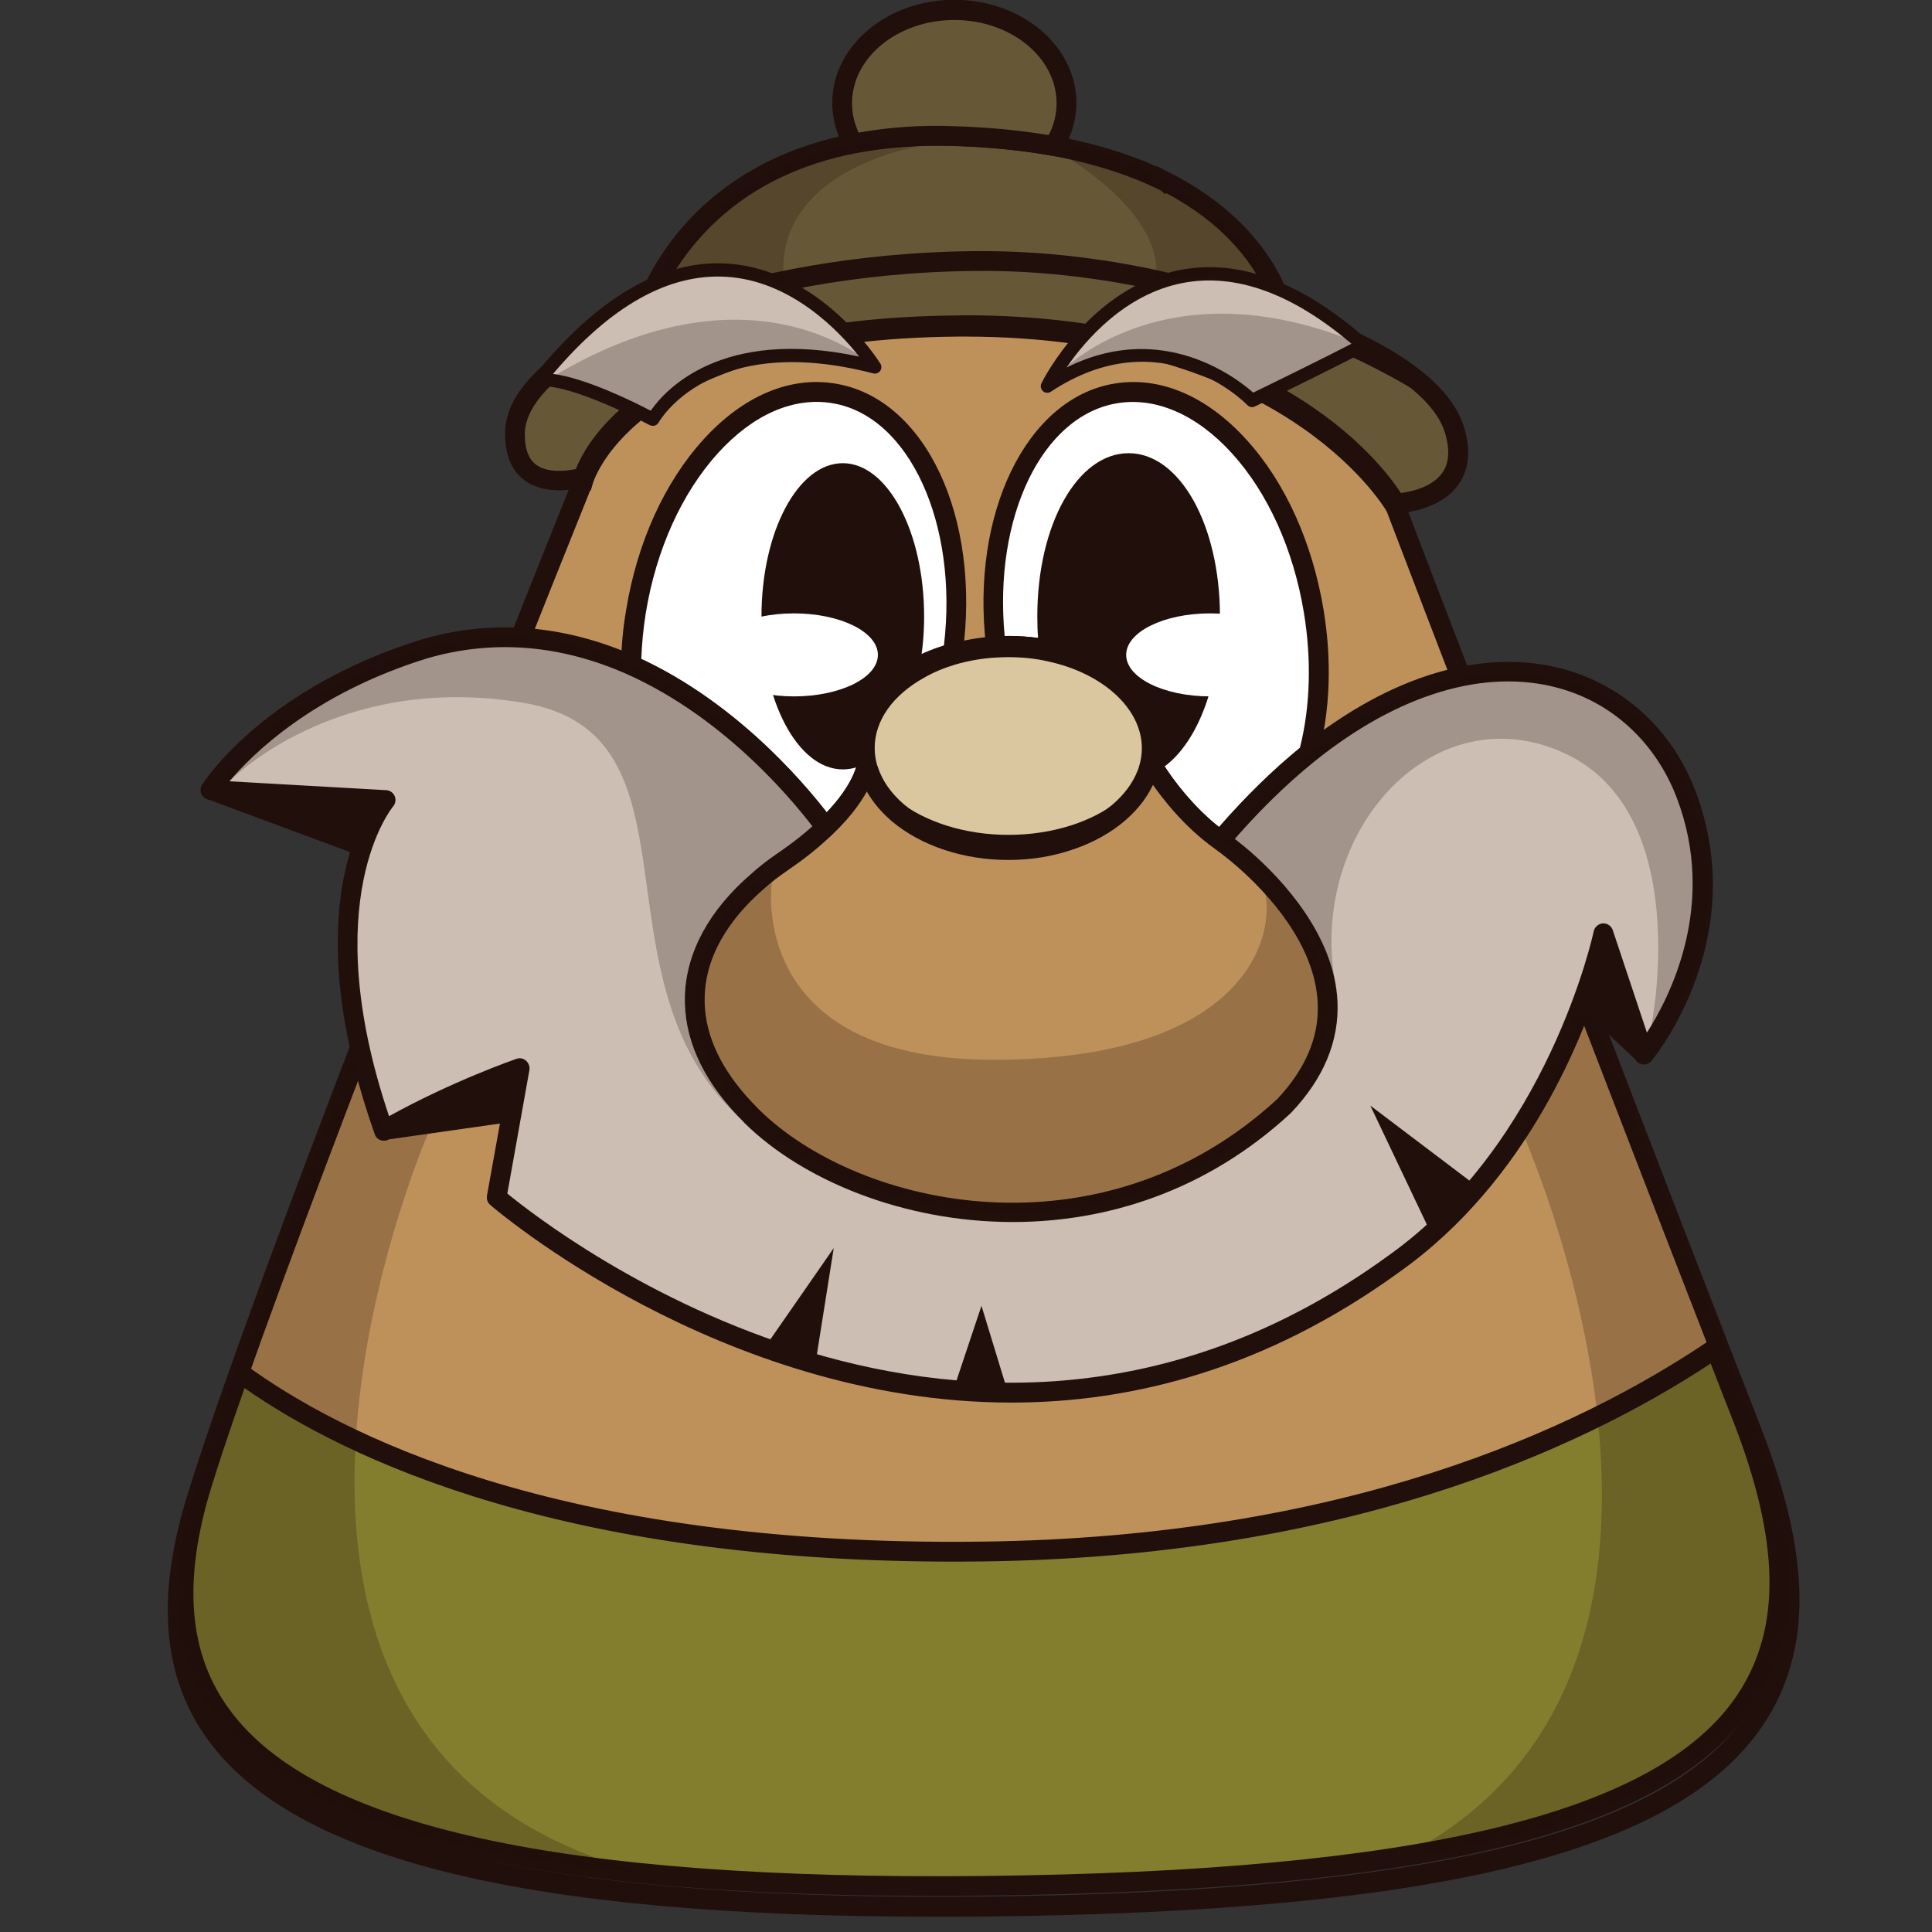
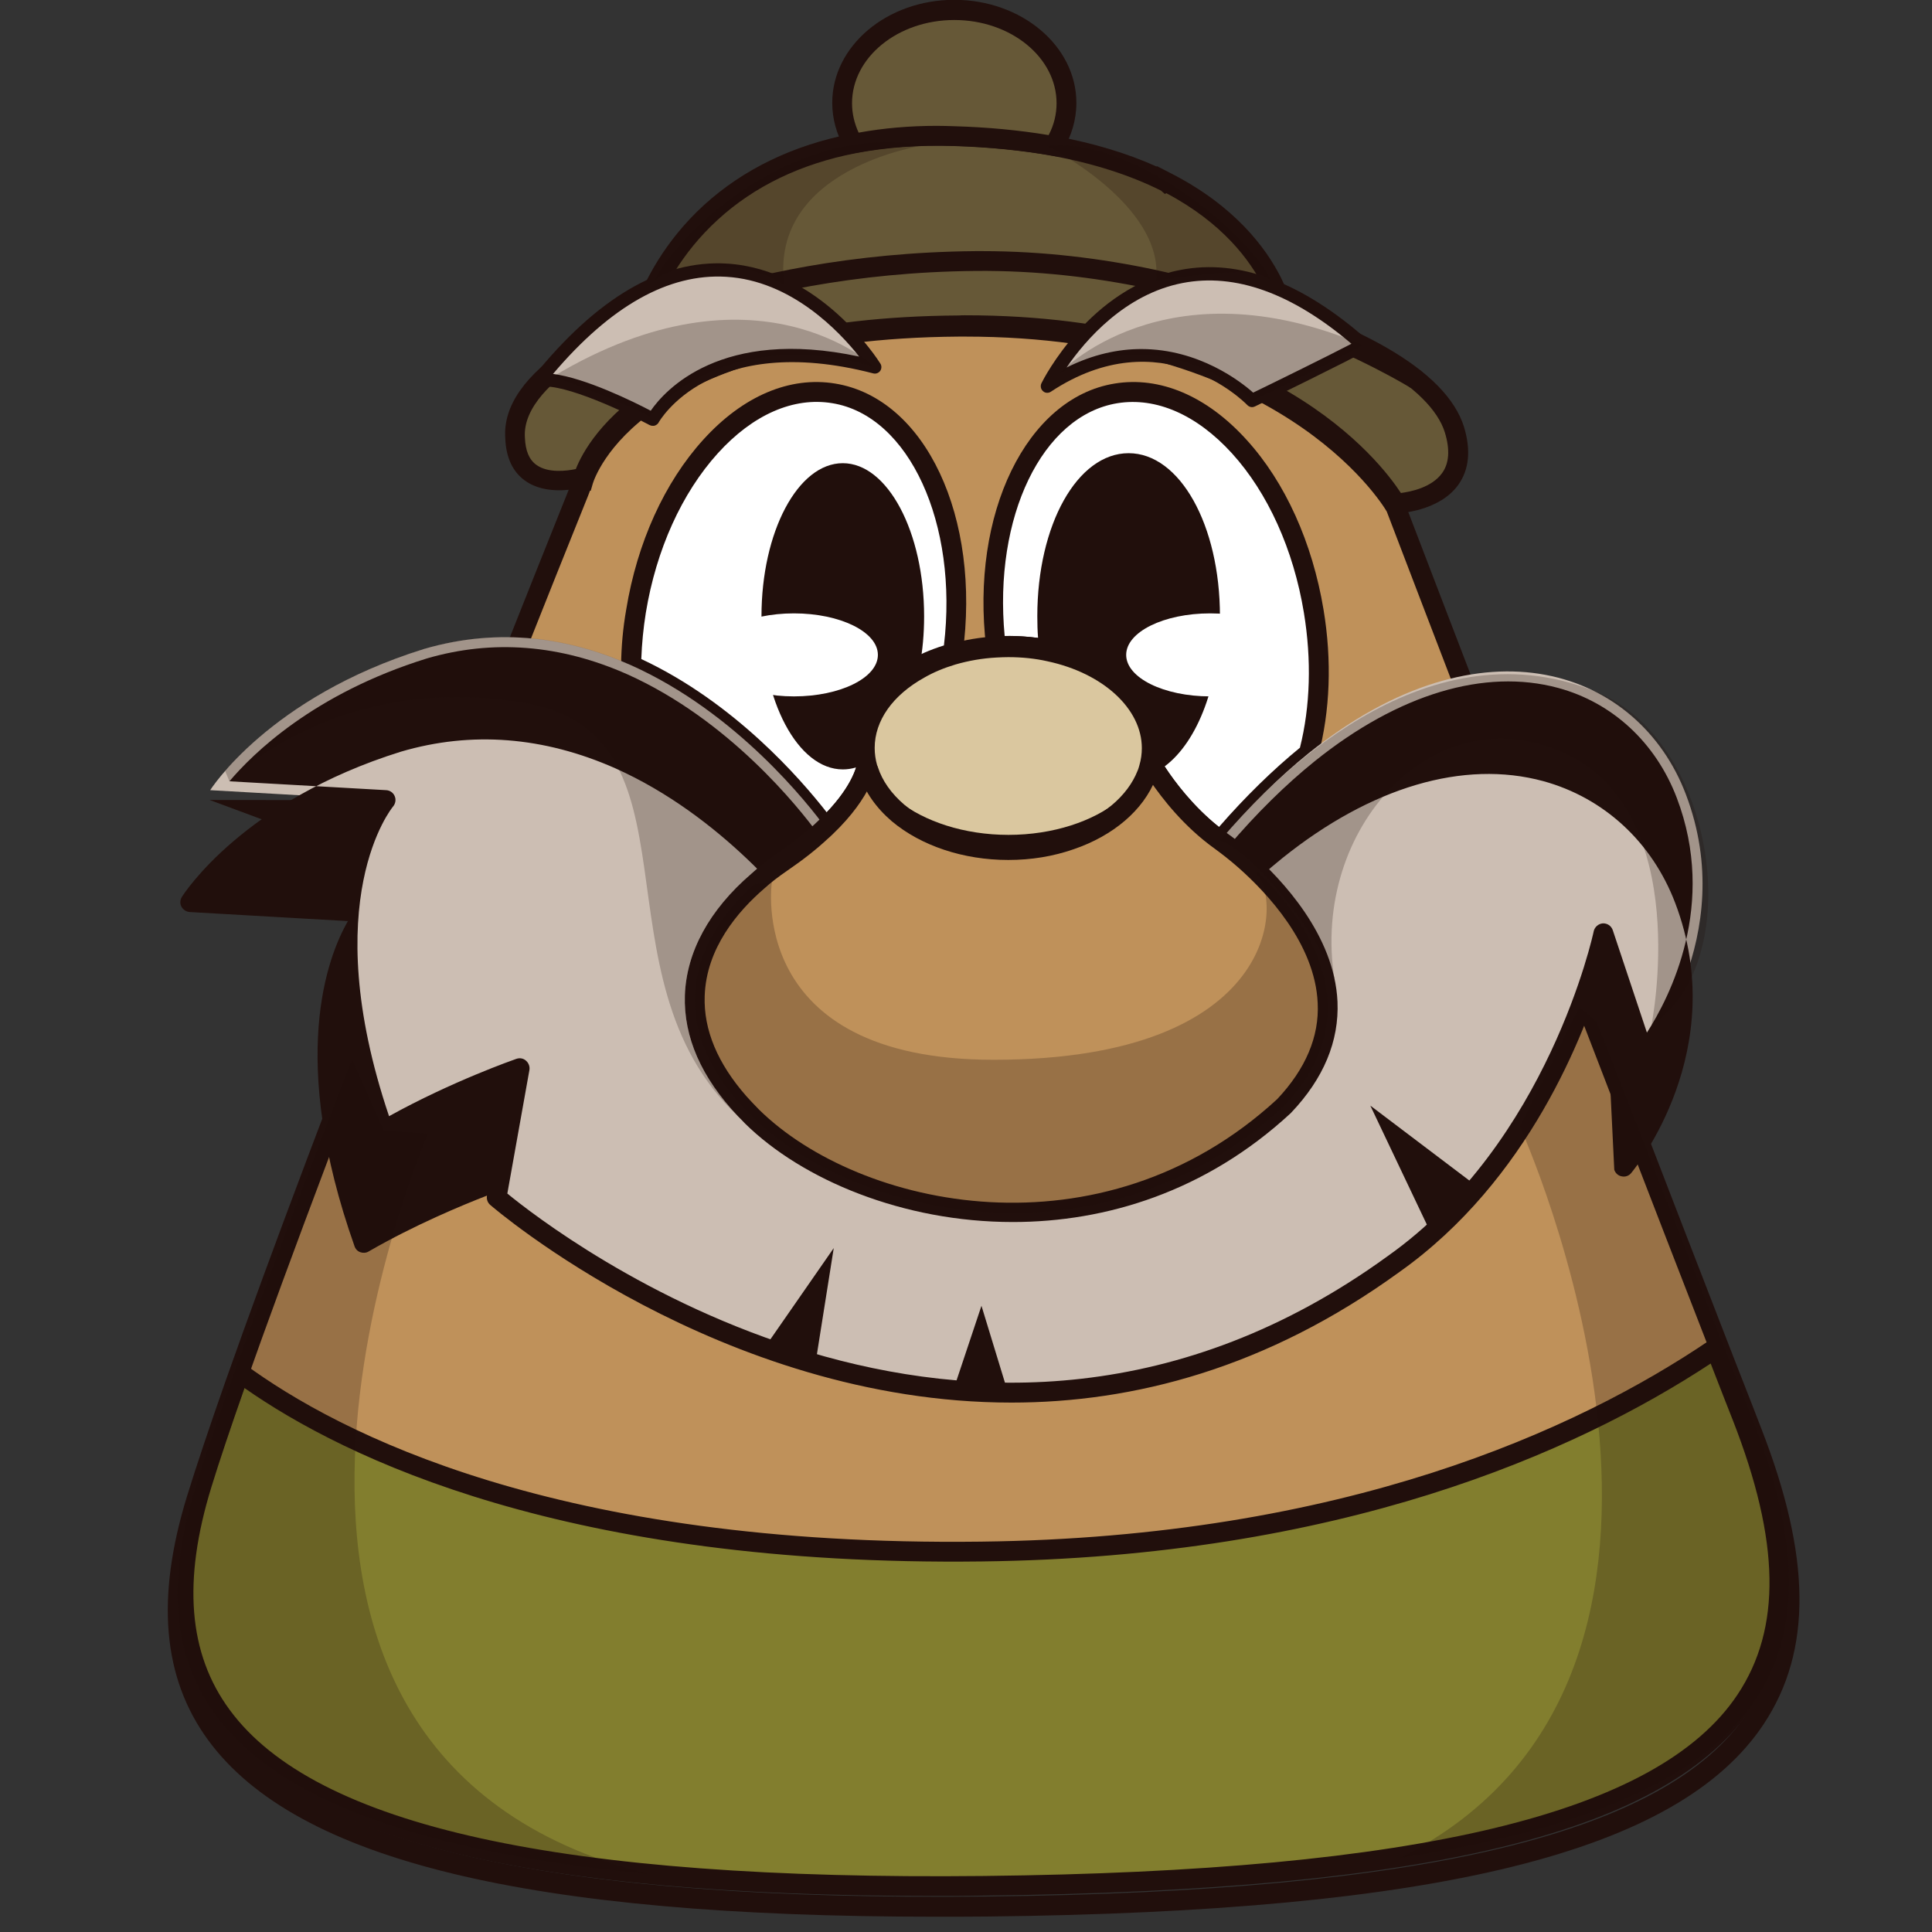
<svg xmlns="http://www.w3.org/2000/svg" version="1.1" id="Слой_1" x="0px" y="0px" viewBox="0 0 1024 1024" style="enable-background:new 0 0 1024 1024;" xml:space="preserve">
  <rect x="0" y="0" width="1024" height="1024" fill="#333333" stroke="none" />
  <style type="text/css">
	.st0{fill:#665837;}
	.st1{fill:#210F0C;}
	.st2{fill:#BF915A;}
	.st3{fill:#FFFFFF;}
	.st4{fill:#827E2E;}
	.st5{fill:#CCBEB3;}
	.st6{fill:#DAC79F;}
	.st7{opacity:0.24;fill:#210F0C;}
</style>
  <g>
    <path class="st0" d="M739.7,266.8c0,0-53.1-95.6-231.4-94.5c-175.5,1.2-198.4,78-199.1,80.6l-0.1,0.1c-5.1,1.4-35,8.5-36.1-20.7   c-1.3-18.2,15.2-33.8,32.2-44.9c17.3-11.3,35.1-17.9,35.1-17.9s0.6-2.6,2.2-7c4-10.5,13.7-31,34.3-49.8l0.1-0.1   c16.9-15.5,41.2-29.8,75.6-36.6c15.6-3.1,33.3-4.6,53.3-3.9c19.8,0.6,37.3,2.4,52.9,5.2c24.4,4.5,43.9,11.3,59.6,19.2   c0,0,0.1,0.1,0.1,0c32.7,16.7,48.4,38.1,55.9,52.9c5,10.2,6.2,17.2,6.2,17.2s27.1,7.9,51.9,22.1c17.5,10,33.8,23.2,38.7,38.9   C782.4,265.7,739.7,266.8,739.7,266.8z" />
    <path class="st1" d="M736.7,272.1l-1.5-2.8c-0.5-0.9-53.4-91.8-223.8-91.8c-1,0-2,0-3,0c-169.4,1.1-193.2,73.8-194.2,76.8l-0.4,1.4   l-2,1.8l-1.2,0.4c-4.7,1.3-21.1,5-32.4-3.2c-6.5-4.7-10-12.2-10.4-22.4c-1.2-17,10.4-33.7,34.5-49.5c14-9.1,28-15.2,33.6-17.4   c0.4-1.2,0.9-2.9,1.6-4.9c4.2-11.1,14.4-32.4,35.6-51.8C394,89.7,420.2,77,451.4,70.9c17-3.3,35.3-4.7,54.5-4   c19,0.5,37.1,2.3,53.7,5.3c19.8,3.6,37.7,9,53.5,16.1V88l7.6,3.9c33.8,17.3,50.3,39.5,58.2,55.2c3.3,6.7,5,12.2,5.9,15.4   c7.8,2.5,29.5,9.9,50,21.7c22.6,13,36.4,27.1,41.1,41.9c3.8,12.4,2.8,22.8-3,30.9c-10.3,14.3-32,15.1-32.9,15.1L736.7,272.1z    M511.4,167.1c161.5,0,220.3,77.6,231.1,94.2c5.3-0.7,16.3-2.9,21.8-10.5c3.8-5.2,4.3-12.5,1.5-21.6c-3.7-12-16.3-24.4-36.2-35.9   c-24-13.7-50.5-21.5-50.7-21.6l-3.2-0.9l-0.5-3.3c0,0-1.1-6.4-5.7-15.7c-7-13.9-21.5-33.6-51.3-49.4l-0.8,0.4l-2.1-1.8   c-16.4-8.2-35.8-14.4-57.5-18.4c-16.1-2.9-33.6-4.6-52.1-5.2c-18.5-0.6-36,0.7-52.2,3.8c-29.2,5.7-53.8,17.6-73.1,35.3   c-19.7,18-29.1,37.7-33,47.8c-1.4,3.9-2,6.3-2,6.4l-0.7,2.7l-2.6,1c-0.2,0.1-17.5,6.6-34.1,17.4c-14.2,9.3-30.9,23.8-29.8,40.1   c0.3,7,2.2,11.7,6.1,14.5c6.2,4.5,16.2,3.2,20.9,2.2c6.3-16.1,41.8-80.4,203.1-81.4C509.3,167.1,510.4,167.1,511.4,167.1z" />
    <path class="st0" d="M565.3,54.6c0,8.2-2.4,15.9-6.7,22.7c-15.6-2.8-33.1-4.7-52.9-5.2c-20.1-0.7-37.7,0.9-53.3,3.9   c-3.8-6.5-5.9-13.8-5.9-21.4c0-27.3,26.6-49.4,59.4-49.4C538.8,5.2,565.3,27.3,565.3,54.6z" />
    <path class="st1" d="M561.1,83.1l-3.5-0.6c-16.1-2.9-33.6-4.6-52.1-5.2c-18.4-0.6-36,0.7-52.2,3.8l-3.7,0.7l-1.9-3.2   c-4.3-7.4-6.6-15.7-6.6-24.1c0-30.1,29-54.6,64.7-54.6s64.7,24.5,64.7,54.6c0,9-2.6,17.8-7.5,25.6L561.1,83.1z M496.5,66.7   c3.1,0,6.2,0.1,9.3,0.2c17.6,0.5,34.4,2.1,50,4.7c2.8-5.3,4.2-11,4.2-16.9c0-24.3-24.3-44.1-54.2-44.1s-54.2,19.8-54.2,44.1   c0,5.4,1.2,10.6,3.5,15.6C468.3,67.9,482.1,66.7,496.5,66.7z" />
    <path class="st2" d="M742.1,984.7c-58.6,8.9-131.2,13.8-219.3,14.7c-69.3,0.8-128.5-1.4-178.9-6.2C116,971.4,70.2,895,104.1,786.5   c5-16.1,11.9-36.2,20.1-59.1c16.6-46.7,38.7-104.9,61.8-164.5C243.5,414.2,307.5,257.6,309,253.6c0.1,0,0.1,0,0.1,0   c0.8-2.6,23.7-79.4,199.1-80.6c178.4-1.1,231.4,94.4,231.4,94.4s52.1,134.4,106.6,274.2c23.5,60.2,47.4,121.3,67.8,173.1   c5,12.7,9.8,24.8,14.3,36.2C979.1,879.2,938.1,954.8,742.1,984.7z" />
    <path class="st3" d="M693.7,399.3c-15.4,12.4-31,27.7-46.8,46.2c-20.1-14.5-32.9-34.5-36.8-40.9c18.1-9.6,31.3-40.9,31.3-77.9   c0-44.8-19.3-81.2-43.1-81.2c-23.8,0-43.1,36.3-43.1,81.2c0,6.1,0.3,12,1.1,17.8c-6.9-1.4-14.2-2.1-21.8-2.1   c-2.2,0-4.3,0.1-6.5,0.2c-8.1-67.7,19.4-126.8,63.6-134c46.1-7.6,93,44.1,104.8,115.4C700.8,351,699.5,377.1,693.7,399.3z" />
    <path class="st3" d="M505.1,346.2c-27.4,7.5-46.7,25.4-46.7,46.3c0,3.4,0.6,6.9,1.5,10.1c0,0.4-0.1,14.9-22.3,36.1   c-8.7-11.8-46.9-60.9-103-86c0.1-9.3,1-18.9,2.6-28.7c11.7-71.3,58.6-123,104.8-115.4C487,215.9,514.6,277,505.1,346.2z" />
    <path class="st1" d="M646.8,450.7c-1.1,0-2.1-0.3-3.1-1c-20.3-14.7-33.5-34.6-38.2-42.5c-0.7-1.2-0.9-2.7-0.6-4.1   c0.4-1.4,1.3-2.5,2.6-3.2c16.8-8.9,28.5-39.1,28.5-73.3c0-41.1-17.3-75.9-37.9-75.9c-20.5,0-37.9,34.8-37.9,75.9   c0,6,0.4,11.8,1.1,17.1c0.2,1.7-0.4,3.4-1.6,4.5c-1.2,1.2-3,1.7-4.6,1.3c-8.4-1.7-17.6-2.4-26.9-1.8c-2.8,0.2-5.2-1.8-5.5-4.6   c-8.5-70.8,21.4-132.2,68-139.8c24.1-4,49,6.6,70,29.8c20.5,22.5,34.9,54.5,40.8,90c4.5,27,3.5,53.8-2.8,77.5   c-0.3,1.1-0.9,2-1.8,2.7c-15.4,12.4-31,27.7-46.1,45.5C649.8,450.1,648.3,450.7,646.8,450.7z M617.3,406.2   c5.3,8.1,15.1,21.2,28.8,32.1c14.1-16.2,28.6-30.3,42.9-42c5.5-21.9,6.2-46.6,2.1-71.5c-5.5-33.5-19.1-63.6-38.2-84.6   c-18.6-20.4-40.1-29.8-60.6-26.5c-40,6.5-65.8,60.3-59.8,123.4c6-0.1,12,0.3,17.7,1c-0.3-3.7-0.4-7.5-0.4-11.5   c0-48.4,21.2-86.4,48.4-86.4c27.1,0,48.4,38,48.4,86.4C646.6,362.1,635,393,617.3,406.2z M693.7,399.3L693.7,399.3L693.7,399.3z" />
    <path class="st1" d="M437.6,443.8c-0.2,0-0.3,0-0.5,0c-1.5-0.1-2.9-0.9-3.8-2.1c-10-13.7-47-60.2-101-84.3   c-1.9-0.9-3.1-2.8-3.1-4.9c0.1-9.8,1-19.7,2.7-29.4c5.8-35.5,20.3-67.4,40.8-90c21-23.2,45.9-33.8,70-29.8   c47.8,7.8,77.4,70.8,67.5,143.5c-0.3,2.1-1.8,3.8-3.8,4.3c-26,7.2-42.8,23.3-42.8,41.2c0,2.8,0.4,5.7,1.3,8.5   c0.2,0.5,0.2,1,0.2,1.5c0,1.7-0.7,17.6-23.9,39.9C440.3,443.3,439,443.8,437.6,443.8z M339.9,349.3c49.4,23.1,84.4,63.5,98.3,81.3   c13.9-14.7,16.1-25,16.4-27.6c-1-3.5-1.5-7.1-1.5-10.6c0-21.9,18.4-41.4,47.2-50.3c7.7-64.5-18.4-121.8-59.2-128.4   c-20.5-3.4-42,6-60.6,26.5c-19.1,21.1-32.7,51.1-38.2,84.6C341,332.9,340.2,341.1,339.9,349.3z M505.1,346.2L505.1,346.2   L505.1,346.2z" />
    <path class="st4" d="M522.8,999.5c-382.6,4.1-460.1-80.5-418.7-213c5-16.1,11.9-36.2,20.1-59.1c50.1,36.5,168.7,97.7,397,94.9   C719,820,845.6,760.7,914.1,714.8c5,12.7,9.8,24.8,14.3,36.2C994.3,917.6,905.5,995.4,522.8,999.5z" />
    <path class="st1" d="M495,1004.9c-213.9,0-335.4-29.5-381.7-92.3c-24-32.6-27.6-74.3-11.2-127.6c4.9-15.9,11.6-35.9,19.9-59.3   l2.3-6.6l5.6,4.1c49.3,36.2,165.3,96.7,390,93.9c192.3-2.3,316.2-59.3,386.2-106.7l5.3-3.6l6.8,17.4c3.4,8.6,6.6,16.9,9.7,24.8   c26.4,67.5,26.8,116.7,1.4,155c-44.6,67.1-170.4,98.1-407.8,100.7C512.7,1004.9,503.8,1004.9,495,1004.9z M521.6,994.3l0.1,5.2   L521.6,994.3c230.4-2.5,357.3-33,399.3-96.1c23.4-35.1,22.6-81.3-2.4-145.3c-3.1-7.9-6.4-16.2-9.7-24.8l-2.1-5.4   c-72.1,47.4-196.5,102.6-386.5,104.9c-219.5,2.7-337.3-54.6-390.6-91.9c-7.2,20.5-13.1,38-17.5,52.3   c-15.4,49.9-12.3,88.5,9.6,118.2C167,968,297.8,996.7,521.6,994.3z" />
    <path class="st1" d="M495.9,1015.9c-216,0-338.8-29.9-385.5-93.5c-24.2-33-27.9-75.3-11.3-129.3c5-16.2,11.8-36.4,20.1-60.1   c48.8-138.9,144-378.1,182.7-474.6l2.6-6.4c4.4-12.9,35.8-83.1,203.8-84.2c1.1,0,2.1,0,3.2,0c176.9,0,230.7,94.4,232.9,98.4   l0.3,0.7c1.1,2.8,107.4,280.7,174.4,453.2l4.5,11.5c3.4,8.7,6.7,17.1,9.8,25.2c26.7,68.4,27.1,118.2,1.4,157   c-45.1,68-172.1,99.4-411.8,102C513.7,1015.9,504.7,1015.9,495.9,1015.9z M522.8,1005.2l0.1,5.3L522.8,1005.2   c232.7-2.5,360.9-33.5,403.3-97.3c23.6-35.6,22.8-82.4-2.4-147.2c-3.2-8-6.4-16.4-9.8-25.2l-4.5-11.5   C843.4,554.5,739.6,283.2,735,271.1c-3.3-5.6-57.9-92.7-223.6-92.7c-1,0-2,0-3,0c-169.6,1.2-193.2,74.7-194.2,77.9l-1.1,3.8h-0.4   l-0.9,2.4C273,358.8,177.9,598,129.1,736.6c-8.3,23.6-15,43.6-20,59.6c-15.6,50.5-12.4,89.7,9.7,119.8   C164.6,978.5,296.7,1007.6,522.8,1005.2z" />
    <path class="st5" d="M871.2,558.7l-21.4-64.1c0,0-23.5,113.2-111.1,175.2c-238.3,173.1-475.5-35.2-475.5-35.2l12.3-68.4   c0,0-36.9,12.9-72.1,33.1c-43.8-123.9,1-175.2,1-175.2l-93-5.3c0,0,31-49.2,113.2-74.8c40.9-12,78.2-5.5,109.9,8.6   c56.1,25.1,94.4,74.2,103,86c1.3,1.7,1.9,2.7,1.9,2.7c2.8,4.3,5.8,8.5,8.9,12.2c44.5,54.2,122.3,57.5,176.2,14.2   c8-6.4,15.4-13.8,22.2-22.2c15.8-18.5,31.5-33.8,46.8-46.2c93-74.7,175.2-43.5,200,21.6C922.5,496.8,871.2,558.7,871.2,558.7z" />
    <path class="st6" d="M610.4,392.4c0,3.4-0.6,6.9-1.5,10.1c-0.3,1.1-0.7,2.2-1.2,3.2c-5.9,14-20.6,25.6-40.1,31.8   c-10,3.2-21.3,5-33.1,5c-23.5,0-44.5-7.1-58.4-18c-7.5-6-13-13.1-15.7-21c-0.2-0.3-0.3-0.7-0.4-1c-1-3.2-1.5-6.6-1.5-10.1   c0-16,11.3-30.2,29-39.4c5.4-2.9,11.3-5.2,17.7-6.9c7.1-2,14.8-3.2,22.9-3.6c2.2-0.1,4.3-0.2,6.5-0.2c7.6,0,14.9,0.7,21.8,2.1   C587.5,350.6,610.4,369.8,610.4,392.4z" />
    <path class="st2" d="M680.5,586.3c-97.9,90.2-229,57.7-281.9,5.5c-47.5-46.9-33.6-93.2,2.9-124.7c4.1-3.6,8.5-7,13.1-10.1   c9.6-6.6,17.1-12.7,23.1-18.5c18.5-17.6,21.6-30.6,22.2-34.7c0.1-0.8,0.1-1.3,0.1-1.4c0.1,0.3,0.2,0.7,0.4,1   c2.7,7.8,8.1,15,15.7,21c13.9,11,35,18,58.4,18c11.9,0,23.1-1.8,33.1-5c19.5-6.2,34.3-17.8,40.1-31.8c0.5-1,0.8-2.1,1.2-3.2   c0,0,0.4,0.8,1.2,2.1c3.8,6.4,16.7,26.4,36.8,40.9c3.5,2.5,8,6,12.9,10.2C688.2,480.8,730.7,533.4,680.5,586.3z" />
-     <path class="st5" d="M871.2,558.7l-21.4-64.1c0,0-23.5,113.2-111.1,175.2c-238.3,173.1-475.5-35.2-475.5-35.2l12.3-68.4   c0,0-36.9,12.9-72.1,33.1c-43.8-123.9,1-175.2,1-175.2l-93-5.3c0,0,2.4-3.9,7.9-10.1c13.7-15.7,46.3-46.3,105.3-64.7   c40.9-12,78.2-5.5,109.9,8.6c56.1,25.1,94.4,74.2,103,86c1.3,1.7,1.9,2.7,1.9,2.7c0,0.1,0.1,0.1,0.1,0.1c2.7,4.3,5.7,8.4,8.8,12.1   c44.5,54.2,122.3,57.5,176.2,14.2c8-6.4,15.4-13.8,22.2-22.2c15.8-18.5,31.5-33.8,46.8-46.2c93-74.7,175.2-43.5,200,21.6   C922.5,496.8,871.2,558.7,871.2,558.7z" />
-     <path class="st1" d="M536.1,743.4c-154.5,0-274.6-103.3-276.3-104.8c-1.4-1.2-2-3.1-1.7-4.9l10.7-59.4c-12.9,5-38.3,15.5-62.7,29.6   c-1.3,0.8-3,0.9-4.4,0.4c-1.5-0.5-2.6-1.7-3.1-3.2c-35.1-99.3-14.5-153.1-3.5-172.3l-83.8-4.8c-1.8-0.1-3.5-1.2-4.4-2.8   s-0.8-3.6,0.2-5.2c1.3-2.1,33-51.1,116.1-77c37.4-11,75.6-8,113.6,8.8c56.4,25.2,94.7,73.5,105.1,87.7l2,2.8   c2.8,4.4,5.7,8.3,8.7,11.9c41.4,50.4,115.6,56.4,168.9,13.5c7.8-6.3,15-13.4,21.3-21.3c15.7-18.4,31.7-34.2,47.6-47   c47-37.7,96.1-52.2,138.2-40.8c32.2,8.8,57.7,32.3,70,64.6c29.6,77.9-21.1,140.4-23.3,143.1c-1.2,1.5-3.1,2.2-5,1.8   c-1.9-0.3-3.4-1.7-4-3.5L850.4,513c-10.3,34.6-40.1,112.6-108.7,161.2C671.3,725.3,600.6,743.4,536.1,743.4z M268.9,632.6   c24.6,20.2,246.8,192.8,466.7,33.1c85-60.2,108.9-171,109.1-172.1c0.5-2.3,2.5-4,4.8-4.2c2.4-0.1,4.5,1.3,5.3,3.6l18.1,54.3   c12.1-18.8,37.4-67.9,15.8-124.5c-11.1-29.1-34-50.4-62.9-58.2c-38.8-10.5-84.6,3.2-128.9,38.8c-15.4,12.4-31,27.7-46.1,45.5   c-6.7,8.4-14.4,16.1-22.9,22.9c-57.9,46.5-138.5,40-183.5-15c-3.2-3.9-6.3-8.1-9.3-12.7l-1.7-2.4c-10-13.6-46.9-60.1-100.9-84.3   c-35.6-15.8-71.4-18.6-106.3-8.4c-60.2,18.7-92.4,50.7-104.6,65.1l83.1,4.7c2,0.1,3.8,1.4,4.5,3.2c0.8,1.8,0.4,4-0.9,5.5   c-0.4,0.5-40.8,49.4-2.1,164.1c33.4-18.5,66.1-29.9,67.5-30.4c1.8-0.6,3.7-0.3,5.1,1c1.4,1.2,2.1,3.1,1.8,4.9L268.9,632.6z" />
+     <path class="st1" d="M536.1,743.4c-154.5,0-274.6-103.3-276.3-104.8c-1.4-1.2-2-3.1-1.7-4.9c-12.9,5-38.3,15.5-62.7,29.6   c-1.3,0.8-3,0.9-4.4,0.4c-1.5-0.5-2.6-1.7-3.1-3.2c-35.1-99.3-14.5-153.1-3.5-172.3l-83.8-4.8c-1.8-0.1-3.5-1.2-4.4-2.8   s-0.8-3.6,0.2-5.2c1.3-2.1,33-51.1,116.1-77c37.4-11,75.6-8,113.6,8.8c56.4,25.2,94.7,73.5,105.1,87.7l2,2.8   c2.8,4.4,5.7,8.3,8.7,11.9c41.4,50.4,115.6,56.4,168.9,13.5c7.8-6.3,15-13.4,21.3-21.3c15.7-18.4,31.7-34.2,47.6-47   c47-37.7,96.1-52.2,138.2-40.8c32.2,8.8,57.7,32.3,70,64.6c29.6,77.9-21.1,140.4-23.3,143.1c-1.2,1.5-3.1,2.2-5,1.8   c-1.9-0.3-3.4-1.7-4-3.5L850.4,513c-10.3,34.6-40.1,112.6-108.7,161.2C671.3,725.3,600.6,743.4,536.1,743.4z M268.9,632.6   c24.6,20.2,246.8,192.8,466.7,33.1c85-60.2,108.9-171,109.1-172.1c0.5-2.3,2.5-4,4.8-4.2c2.4-0.1,4.5,1.3,5.3,3.6l18.1,54.3   c12.1-18.8,37.4-67.9,15.8-124.5c-11.1-29.1-34-50.4-62.9-58.2c-38.8-10.5-84.6,3.2-128.9,38.8c-15.4,12.4-31,27.7-46.1,45.5   c-6.7,8.4-14.4,16.1-22.9,22.9c-57.9,46.5-138.5,40-183.5-15c-3.2-3.9-6.3-8.1-9.3-12.7l-1.7-2.4c-10-13.6-46.9-60.1-100.9-84.3   c-35.6-15.8-71.4-18.6-106.3-8.4c-60.2,18.7-92.4,50.7-104.6,65.1l83.1,4.7c2,0.1,3.8,1.4,4.5,3.2c0.8,1.8,0.4,4-0.9,5.5   c-0.4,0.5-40.8,49.4-2.1,164.1c33.4-18.5,66.1-29.9,67.5-30.4c1.8-0.6,3.7-0.3,5.1,1c1.4,1.2,2.1,3.1,1.8,4.9L268.9,632.6z" />
    <path class="st2" d="M680.5,586.3c-97.9,90.2-229,57.7-281.9,5.5c-46.8-46.2-34-91.9,1.3-123.2c0.5-0.5,1-1,1.6-1.5   c4.1-3.6,8.5-7,13.1-10.1c9.6-6.6,17.1-12.7,23.1-18.5c18.5-17.6,21.6-30.6,22.2-34.7c0.1-0.8,0.1-1.3,0.1-1.4   c0.1,0.3,0.2,0.7,0.4,1c2.7,7.8,8.1,15,15.7,21c13.9,11,35,18,58.4,18c11.9,0,23.1-1.8,33.1-5c19.5-6.2,34.3-17.8,40.1-31.8   c0.5-1,0.8-2.1,1.2-3.2c0,0,0.4,0.8,1.2,2.1c3.8,6.4,16.7,26.4,36.8,40.9c3.5,2.5,8,6,12.9,10.2c2.3,2,4.8,4.3,7.2,6.7   C694.5,489.4,726.6,537.7,680.5,586.3z" />
    <path class="st1" d="M663.1,451.7c-5.8-5-10.4-8.5-13.2-10.4c-18.7-13.6-31-32-35.3-39.3l-1.1-2c-1-1.9-3-3-5.1-2.7   c-2.1,0.2-3.8,1.6-4.5,3.6c-0.3,0.9-0.6,1.7-1,2.7c-5.2,12.6-18.7,23.1-36.8,28.9c-9.9,3.1-20.6,4.8-31.6,4.8   c-21.4,0-41.5-6.2-55.2-16.8c-6.9-5.5-11.7-11.9-14.2-19.2c0-0.1-0.3-0.7-0.3-0.8c-0.9-2.2-3.3-3.6-5.8-3.1c-2.4,0.4-4.2,2.5-4.3,5   l-0.1,0.7c-0.4,3.2-3.1,14.8-20.2,31.2c-0.1,0.1-0.3,0.3-0.4,0.4c-6,5.9-13.6,11.9-22.4,17.9c-5.2,3.6-9.6,7-13.5,10.6   c-22.2,19.1-34.3,41.4-35.1,64.4c-0.7,22,8.7,43.5,28.1,64c0.1,0.1,0.1,0.1,0.2,0.2c1.2,1.2,2.4,2.4,3.6,3.7   c30.3,29.8,83.7,52.2,141.9,52.2c49.4,0,102.3-16.1,147.2-57.6l0.3-0.3c17.3-18.2,25.5-38,24.6-58.9   C707.3,495.7,679.6,466.2,663.1,451.7z M676.9,582.6c-93.2,85.8-221.5,57.8-274.6,5.5c-2.4-2.4-4.6-4.8-6.7-7.1   c-15.2-17.3-22.7-35.1-22.1-53c0.8-25.4,17.5-44.9,31.5-57c3.6-3.3,7.7-6.4,12.5-9.7c8.2-5.6,15.3-11.2,21.3-16.8   c0.8-0.7,1.6-1.4,2.4-2.2c10.8-10.3,16.6-19.2,19.9-25.9c3.1,4.3,6.9,8.5,11.6,12.2c15.4,12.2,38,19.2,61.7,19.2   c12.2,0,23.8-1.7,34.7-5.2c18.5-5.9,32.9-16.3,40.4-28.9c6.5,9.6,18.1,24.5,34.3,36.1c3.7,2.7,8.2,6.2,12.4,9.9   c15.2,13.4,40.8,40.4,42.2,71.9C699.3,549.4,692,566.6,676.9,582.6z" />
    <path class="st1" d="M641.4,326.7c0,37-13.2,68.3-31.3,77.9c-0.8-1.3-1.2-2.1-1.2-2.1c1-3.2,1.5-6.6,1.5-10.1   c0-22.6-22.9-41.8-54.2-48c-0.8-5.7-1.1-11.7-1.1-17.8c0-44.8,19.4-81.2,43.1-81.2C622.1,245.5,641.4,281.8,641.4,326.7z" />
    <path class="st1" d="M489.8,326.7c0,9.2-0.8,18.2-2.4,26.4c-17.7,9.2-29,23.3-29,39.4c0,3.4,0.6,6.9,1.5,10.1c0,0.1,0,0.6-0.1,1.4   c-4.1,2.5-8.5,3.8-13.1,3.8c-23.8,0-43.1-36.3-43.1-81.1c0-44.8,19.3-81.2,43.1-81.2C470.4,245.5,489.8,281.8,489.8,326.7z" />
    <path class="st1" d="M747.7,205.6c-1-0.6-101.5-63.2-230.6-62c-129.2,1.2-208.6,47.8-209.3,48.3l-5.4-9c3.3-2,82.4-48.6,214.6-49.8   c1.2,0,2.5,0,3.7,0c130.6,0,231.6,63,232.6,63.6L747.7,205.6z" />
    <g>
      <path class="st5" d="M555.1,204.7c0,0,58.8-118,167.3-21.9c-7.3,4.3-58.8,29.5-58.8,29.5S616.7,164,555.1,204.7z" />
      <path class="st1" d="M663.6,215.8c-0.9,0-1.8-0.4-2.5-1.1c-1.8-1.9-45.7-45.7-104.1-7.1c-1.3,0.9-3.1,0.8-4.2-0.3    c-1.2-1-1.5-2.8-0.8-4.2c1-2.1,25.8-50.8,73.5-60c31.2-6.1,64.6,6.4,99.3,37.1c0.8,0.7,1.3,1.8,1.2,2.9c-0.1,1.1-0.7,2.1-1.7,2.7    c-7.4,4.4-57,28.6-59.1,29.6C664.6,215.7,664.1,215.8,663.6,215.8z M604.9,185c30.7,0,52.9,17.4,59.3,23.1    c8.5-4.1,39.7-19.4,52.1-25.9c-31.5-26.8-61.6-37.6-89.5-32.2c-30.5,5.9-51.4,30.1-61.5,44.8C579.5,187.7,592.9,185,604.9,185z" />
    </g>
    <g>
      <path class="st5" d="M463.7,194.5c0,0-75.4-120.4-178,7.1c17.1-2.7,60.3,20.6,60.3,20.6S373.5,171.2,463.7,194.5z" />
      <path class="st1" d="M346,225.7c-0.6,0-1.1-0.1-1.7-0.4c-11.8-6.3-45.1-22.3-58.1-20.3c-1.4,0.2-2.8-0.4-3.6-1.7    c-0.7-1.3-0.6-2.8,0.3-3.9c33.5-41.6,67.9-61.7,102.2-59.7c49.6,2.9,80.2,50.9,81.5,53c0.8,1.2,0.7,2.8-0.1,3.9s-2.3,1.7-3.7,1.3    c-86.5-22.4-113.4,25.5-113.7,26c-0.4,0.8-1.2,1.4-2.1,1.7C346.7,225.7,346.4,225.7,346,225.7z M293.1,198.2    c17.1,2.1,42.7,14.7,51.8,19.5c7.3-10.6,37.1-44.4,110.5-28.7c-10.6-13.4-36-40.3-70.6-42.3C354.3,144.9,323.6,162.2,293.1,198.2z    " />
    </g>
    <polygon class="st1" points="111.1,424 188.7,452.8 204.4,424.1  " />
    <path class="st1" d="M206,603.9l65.3-9.3c0,0,6.4-26.5,5.5-26.5s-48.9,18.3-48.9,18.3L206,603.9z" />
    <polygon class="st1" points="866.9,561.7 837.2,533.7 850.7,500.6  " />
    <path class="st6" d="M610.4,392.4c0,3.4-0.6,6.9-1.5,10.1c-0.3,1.1-0.7,2.2-1.2,3.2c-5.9,14-20.6,25.6-40.1,31.8   c-10,3.2-21.3,5-33.1,5c-23.5,0-44.5-7.1-58.4-18c-7.5-6-13-13.1-15.7-21c-0.2-0.3-0.3-0.7-0.4-1c-1-3.2-1.5-6.6-1.5-10.1   c0-16,11.3-30.2,29-39.4c5.4-2.9,11.3-5.2,17.7-6.9c7.1-2,14.8-3.2,22.9-3.6c2.2-0.1,4.3-0.2,6.5-0.2c7.6,0,14.9,0.7,21.8,2.1   C587.5,350.6,610.4,369.8,610.4,392.4z" />
    <path class="st1" d="M534.4,455.8c-23.8,0-46.2-7.5-61.7-20.5c-8.3-7.1-14.3-15.6-17.2-24.7c-0.2-0.5-0.4-0.9-0.4-1.2   c-1.3-4.6-1.9-8.8-1.9-13c0-18.8,11.6-36,31.8-47.2c5.6-3.2,11.9-5.8,18.7-7.8c7.7-2.3,15.7-3.6,24-4.1c9.9-0.7,20.3,0.1,29.6,2.1   c34.9,7.4,58.4,30.4,58.4,57c0,4.1-0.6,8.3-1.8,12.4c-0.4,1.5-0.9,2.8-1.5,4.2c-6.4,16.3-22.2,29.9-43.3,37.1   C558.2,453.9,546.6,455.8,534.4,455.8z M534.4,348.3c-2.1,0-4.1,0.1-6.2,0.2c-7.6,0.4-14.9,1.7-21.8,3.7c-6,1.8-11.6,4.1-16.6,7   c-16.7,9.3-26.2,22.8-26.2,37.2c0,3,0.4,6.1,1.3,9.2c0.2,0.3,0.3,0.6,0.4,1c2.3,7.2,7.1,14,14,19.9c13.6,11.5,33.7,18.1,55.2,18.1   c11,0,21.7-1.7,31.5-5.1c18.2-6.2,31.6-17.5,36.9-30.9c0.5-1.1,0.7-2,1-3c0.9-3,1.3-6.1,1.3-9.1c0-20.8-20.5-39.7-50-46   C548.6,349,541.7,348.3,534.4,348.3z" />
    <polygon class="st1" points="404.9,714.8 441.9,661.5 432.2,722.7  " />
    <polygon class="st1" points="505.1,737.3 520.2,692.1 534.4,738.6  " />
    <polygon class="st1" points="757.9,652.5 726.3,586 783.4,629.2  " />
    <ellipse class="st3" cx="420.8" cy="347.1" rx="44.5" ry="22" />
    <ellipse class="st3" cx="641.4" cy="347.1" rx="44.5" ry="22" />
    <path class="st7" d="M343.8,993.3C116,971.4,70.2,895,104.1,786.5c5-16.1,11.9-36.2,20.1-59.1c16.6-46.7,38.7-104.9,61.8-164.5   l0.8-1.3l16.6,37.6l23.5,1.6C226.8,600.9,84.6,928,343.8,993.3z" />
    <path class="st7" d="M742.1,984.7c195.3-98.2,63.4-387.8,63.4-387.8l31.7-63.3l9.1,8c23.5,60.2,47.4,121.3,67.8,173.1   c5,12.7,9.8,24.8,14.3,36.2C979.1,879.2,938.1,954.8,742.1,984.7z" />
    <path class="st7" d="M434.4,434.3c-0.1,0.1-0.3,0.3-0.4,0.4c-6,5.9-13.6,11.9-22.4,17.9c-5.2,3.6-9.6,7-13.5,10.6   c-22.2,19.1-34.3,41.4-35.1,64.4c-0.7,22,8.7,43.5,28.1,64c-79.1-74.5-15.1-203-114.2-219.2c-99.2-16.3-155.3,41.7-155.3,41.7   l-2.3-5.5c13.7-15.7,46.3-46.3,105.3-64.7c40.9-12,78.2-5.5,109.9,8.6C385.5,375.3,421.7,417.8,434.4,434.3z" />
    <path class="st7" d="M875.3,543.4c0,0,22.7-112.3-45.9-144.1s-134.9,39.3-122.1,119.8c-8.7-23.7-42.1-66.8-60.5-73.6   c26.2-31.2,106.6-115.7,198.3-79.2C909.8,391.5,926.5,509.9,875.3,543.4z" />
    <path class="st7" d="M463.7,194.5c0,0-62.6-59.6-170.6,5.1c33.5,12,51.3,21.1,51.3,21.1S381.2,171,463.7,194.5z" />
    <path class="st7" d="M561.4,198c0,0,55.5-59.9,161.1-15.1c-37.4,19.8-58.8,29.5-58.8,29.5S622.7,169.4,561.4,198z" />
    <path class="st7" d="M680.5,586.3c-97.9,90.2-229,57.7-281.9,5.5c-46.8-46.2-34-91.9,1.3-123.2l9.2-0.9c0,0-14.2,94,117.5,94   c151.8,0,153.5-85.4,138.9-99.1l1.5-0.2C694.5,489.4,726.6,537.7,680.5,586.3z" />
    <path class="st7" d="M555.1,77.4c0,0,62.4,31.3,57.6,71.3c29.2-3.8,55.6-7.9,61.3,0.8C663.3,124.3,599.6,71.9,555.1,77.4z" />
    <path class="st7" d="M489.8,77c0,0-82.3,11.8-74.1,74.3c-17.9-13.6-60.2-13.1-69.2-1.9C357.5,125.7,418.6,64.4,489.8,77z" />
  </g>
</svg>